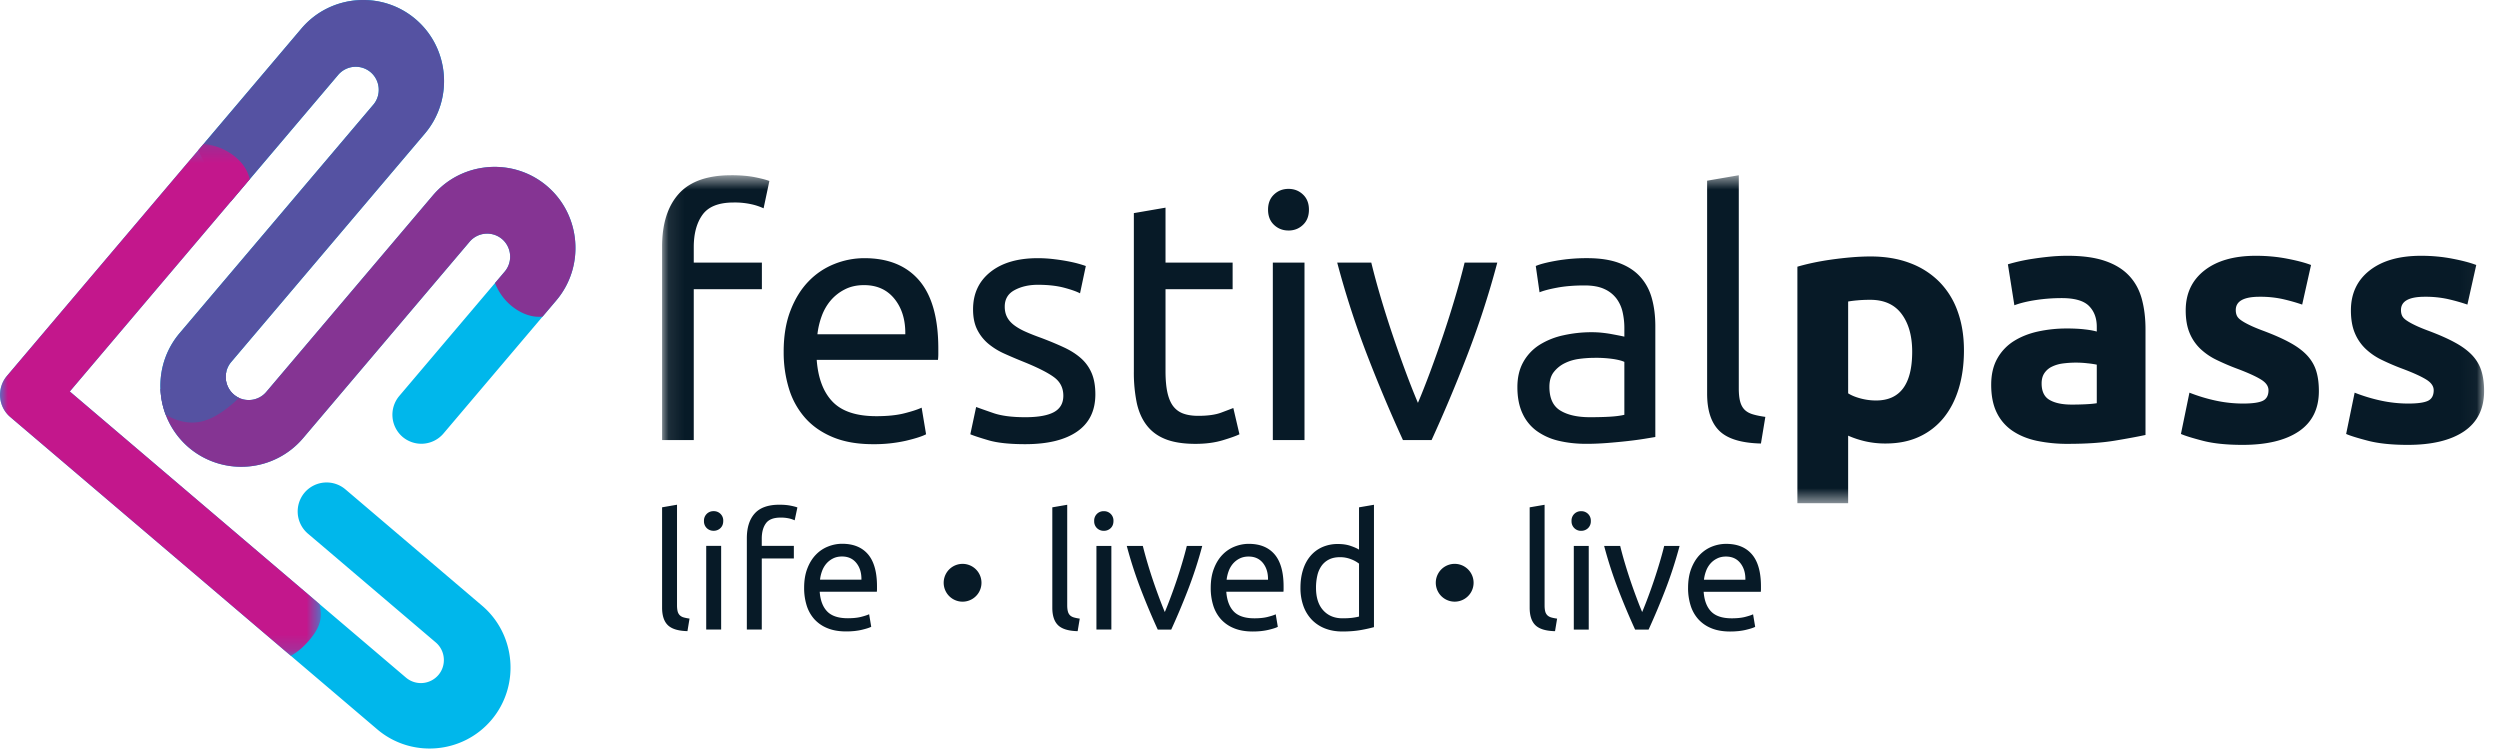
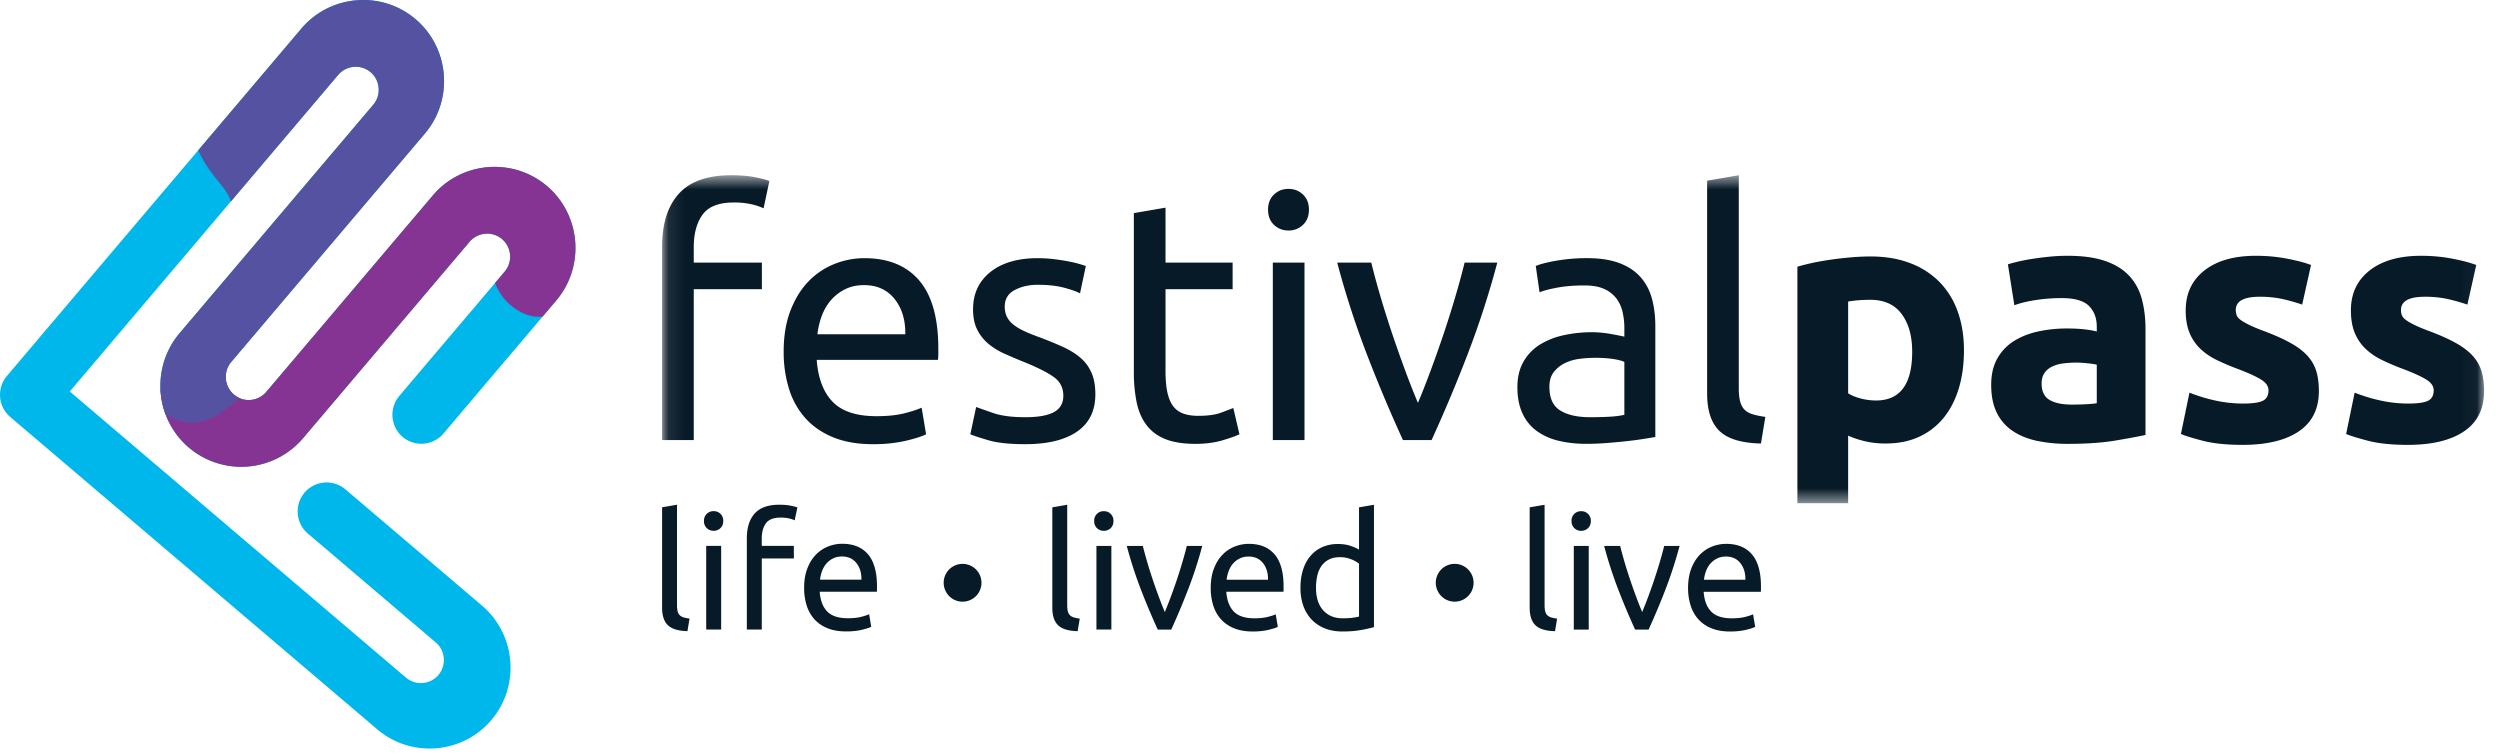
<svg xmlns="http://www.w3.org/2000/svg" xmlns:xlink="http://www.w3.org/1999/xlink" width="159" height="48" viewBox="0 0 159 48">
  <defs>
    <path id="a" d="M0 .286h20.405v32.557H0z" />
    <path id="c" d="M.088.591h115.879v20.86H.087z" />
  </defs>
  <g fill="none" fill-rule="evenodd">
    <path fill="#00B7EB" d="M23.74 6.661L11.42 21.193c-1.833 2.164-1.567 5.436.592 7.274a5.157 5.157 0 0 0 7.258-.593l1.835-2.164 2.69-3.173 6.072-7.162a1.466 1.466 0 0 1 2.063-.169c.614.523.69 1.453.17 2.067l-1.975 2.33-4.731 5.58a1.855 1.855 0 0 0 .21 2.603 1.847 1.847 0 0 0 2.598-.212l4.731-5.58 2.447-2.887c1.834-2.163 1.569-5.436-.59-7.273a5.097 5.097 0 0 0-2.471-1.15h-.005l-.082-.014h-.004a4.07 4.07 0 0 0-.245-.03l-.011-.002a4.545 4.545 0 0 0-.24-.018h-.015a4.41 4.41 0 0 0-.235-.007h-.02c-.077 0-.154.002-.23.005l-.023.001a4.08 4.08 0 0 0-.227.017l-.026.002-.071.006-.024.004c-.04.004-.082.01-.123.016l-.034.005-.066.01a.21.21 0 0 0-.032.005l-.114.02-.036.008-.063.012-.04.009-.103.023a1.41 1.41 0 0 0-.04.01l-.059.015-.045.012-.08.022-.061.018-.052.016a.912.912 0 0 0-.05.016l-.052.017-.086.03-.048.017-.054.02-.047.018-.088.034-.041.018c-.02.01-.04.017-.06.026a1.605 1.605 0 0 0-.042.019c-.03.012-.06.027-.09.04l-.032.016-.067.032a.391.391 0 0 1-.038.019c-.027.014-.055.03-.082.043l-.03.016c-.025.013-.05.027-.076.043l-.033.018a2.254 2.254 0 0 0-.076.044l-.024.014-.085.053-.032.02-.073.048-.02.013c-.03.02-.06.04-.09.062l-.028.019a3.731 3.731 0 0 0-.07.051l-.022.016-.087.066-.024.02-.07.056-.022.017a3.31 3.31 0 0 0-.086.074l-.018.015-.07.063-.022.02a3.549 3.549 0 0 0-.083.078l-.015.012a5.497 5.497 0 0 1-.07.07l-.02.021-.081.084-.008.008-.072.08-.02.022c-.027.03-.052.06-.077.09l-6.546 7.72-2.69 3.172-1.362 1.607a1.465 1.465 0 0 1-2.063.168 1.473 1.473 0 0 1-.17-2.066L27.023 8.494c1.834-2.163 1.569-5.435-.59-7.273-2.159-1.837-5.425-1.57-7.26.592l-7.522 8.873-5.27 6.217-5.944 7.011-.03.037-.03.037-.027.037-.027.04c-.008.013-.018.024-.026.038l-.024.039c-.009.012-.016.027-.024.04a1.656 1.656 0 0 0-.044.08l-.02.04-.02.043c-.007.013-.012.027-.018.04l-.017.043-.016.041-.015.043-.014.043a1.226 1.226 0 0 0-.025.087l-.029.13-.007.045-.007.043-.005.045-.004.044-.003.045-.003.044v.133c0 .015 0 .03.003.044l.002.045.004.044.006.044a.683.683 0 0 0 .021.131.644.644 0 0 0 .02.087l.011.043.013.043a.842.842 0 0 0 .013.042l.015.042.015.042.017.042.017.041.019.04a.883.883 0 0 1 .019.041c.008.014.013.027.021.04l.022.04.023.039.023.038.025.038.025.037.027.038c.01.011.019.024.028.037l.029.035c.01.012.019.024.03.035l.03.035.032.034.032.033.035.033.034.032.035.031 12.471 10.615 6.902 5.874 3.97 3.379c2.158 1.837 5.424 1.57 7.259-.592 1.833-2.163 1.567-5.435-.592-7.273l-5.786-4.925-1.918-1.633-.988-.84a1.845 1.845 0 0 0-2.597.211 1.855 1.855 0 0 0 .21 2.603l.99.84 1.917 1.633 5.23 4.451c.613.523.689 1.453.168 2.068a1.466 1.466 0 0 1-2.062.17l-10.317-8.78-11.066-9.42 4.751-5.604 5.27-6.217 7.05-8.316a1.467 1.467 0 0 1 2.063-.167c.614.522.69 1.453.169 2.067" />
    <path fill="#853493" d="M10.208 24.757a5.152 5.152 0 0 0 1.803 3.71 5.157 5.157 0 0 0 7.259-.593l1.835-2.164 2.69-3.173 6.072-7.162a1.467 1.467 0 0 1 2.064-.169c.613.522.689 1.453.169 2.067l-.62.73c.144.349.42.92 1.02 1.426.498.419 1.218.792 2.008.708l.872-1.03c1.834-2.163 1.568-5.436-.59-7.273-.73-.62-1.587-1-2.47-1.15h-.006l-.081-.014h-.005a6.064 6.064 0 0 0-.245-.031l-.012-.001a5.725 5.725 0 0 0-.24-.018h-.014a4.42 4.42 0 0 0-.236-.007h-.02c-.076 0-.153.001-.23.006h-.022c-.076.004-.151.01-.226.016l-.028.002-.07.008-.023.003c-.041.004-.083.01-.124.016l-.034.005-.066.01a30.688 30.688 0 0 0-.146.026l-.036.006-.062.013-.04.008-.104.024-.04.01-.06.014-.045.013-.078.022-.063.018c-.017.005-.033.011-.051.015l-.051.017-.05.016-.086.03a3.877 3.877 0 0 0-.103.038l-.047.017-.088.036-.04.017a.936.936 0 0 0-.061.026l-.041.018-.09.041-.033.016-.067.032-.037.019-.083.043-.029.016-.076.041-.034.02a1.771 1.771 0 0 0-.077.044l-.023.014c-.029.017-.057.035-.085.054-.012.005-.022.012-.033.019l-.073.048-.02.013-.088.061-.029.02-.07.052-.022.015-.087.067-.024.019c-.024.017-.046.037-.07.056l-.023.018a3.499 3.499 0 0 0-.085.072l-.018.016-.07.062-.022.02a2.446 2.446 0 0 0-.083.078l-.014.014c-.024.022-.047.047-.07.07l-.02.02c-.029.028-.056.056-.082.084l-.008.008-.072.08-.02.022-.078.089-6.545 7.72-2.69 3.173-1.362 1.607c-.522.615-1.45.69-2.064.167-.434-.37-.599-.944-.472-1.467-.55.09-1.109.139-1.662.23-.953.158-1.894.445-2.528.9" />
    <path fill="#5552A2" d="M23.74 6.662L11.42 21.193a5.18 5.18 0 0 0-.882 5.179c.619.372 1.427.634 2.289.432.757-.177 1.555-.715 2.375-1.498a1.473 1.473 0 0 1-.5-2.279l12.32-14.533c1.834-2.163 1.568-5.435-.59-7.273-2.159-1.837-5.425-1.57-7.26.592L12.606 9.56c.15.318.308.611.469.871.673 1.087 1.396 1.613 1.603 2.389L21.51 4.76a1.467 1.467 0 0 1 2.063-.167c.614.522.69 1.453.169 2.068" />
    <g transform="translate(0 8.87)">
      <mask id="b" fill="#fff">
        <use xlink:href="#a" />
      </mask>
-       <path fill="#C3178C" d="M12.949.286l-1.299 1.53-5.27 6.217-5.943 7.012-.03.037a.632.632 0 0 0-.03.037l-.028.038c-.01.012-.018.024-.027.038l-.026.038-.024.039c-.009.013-.017.027-.024.04l-.022.04c-.008.013-.016.027-.022.04l-.02.04-.02.043a.613.613 0 0 0-.018.041l-.017.042a.51.51 0 0 0-.016.043l-.015.042-.014.042-.013.043a1.723 1.723 0 0 0-.04.174c-.004.015-.005.03-.008.045l-.007.043-.005.045-.004.045a.74.74 0 0 0-.003.044L0 16.168v.045c0 .015-.002.03 0 .044v.045c.001.014.001.03.003.044l.002.044.004.045a3.359 3.359 0 0 1 .012.087l.007.044.008.043a.812.812 0 0 0 .02.087.64.64 0 0 0 .011.043l.012.043.014.043a.8.8 0 0 0 .03.083c.006.015.01.028.017.042l.017.042.019.04c.007.013.012.027.02.04l.02.04a.596.596 0 0 0 .022.04l.023.04a.929.929 0 0 0 .023.037l.025.039.026.038.026.037.028.036.029.036.03.035.03.034.032.035c.01.012.022.022.032.033l.035.032c.01.011.022.021.034.032.012.011.024.02.035.032L13.12 28.262l5.38 4.58c.482-.274.83-.61 1.1-.916.752-.85.908-1.47.75-2.234-.01-.05-.021-.1-.034-.15l-4.81-4.094-11.067-9.42 4.75-5.604 5.271-6.216 1.421-1.676c-.165-.745-.69-1.343-1.39-1.753-.416-.245-.893-.422-1.541-.493" mask="url(#b)" />
    </g>
    <g transform="translate(42.021 10.554)">
      <mask id="d" fill="#fff">
        <use xlink:href="#c" />
      </mask>
      <path fill="#071A27" d="M111.137 15.112c.591 0 1.01-.057 1.255-.172.246-.116.37-.341.37-.674 0-.26-.16-.488-.478-.683-.318-.196-.801-.417-1.45-.663a14.777 14.777 0 0 1-1.377-.586 4.018 4.018 0 0 1-1.05-.726 2.948 2.948 0 0 1-.673-1.01c-.158-.39-.237-.862-.237-1.411 0-1.072.397-1.917 1.191-2.54.794-.622 1.885-.933 3.271-.933.694 0 1.358.061 1.994.185.634.122 1.14.256 1.516.4l-.563 2.519c-.376-.13-.784-.246-1.225-.348a6.656 6.656 0 0 0-1.483-.15c-1.011 0-1.517.281-1.517.845 0 .13.021.246.065.347.043.102.13.2.26.293.13.095.307.196.531.305.223.111.509.231.855.36.709.265 1.293.522 1.755.779.462.253.827.532 1.095.825.266.297.455.626.562.987.109.362.163.778.163 1.256 0 1.126-.422 1.98-1.268 2.558-.845.574-2.04.865-3.584.865-1.011 0-1.853-.087-2.524-.26-.672-.175-1.138-.319-1.398-.435l.541-2.626c.55.217 1.112.387 1.69.51a8.258 8.258 0 0 0 1.713.183zm-10.508 0c.592 0 1.01-.057 1.256-.172.246-.116.37-.341.37-.674 0-.26-.16-.488-.478-.683-.318-.196-.802-.417-1.45-.663a14.777 14.777 0 0 1-1.377-.586 4.037 4.037 0 0 1-1.051-.726 2.958 2.958 0 0 1-.672-1.01c-.158-.39-.237-.862-.237-1.411 0-1.072.397-1.917 1.19-2.54.795-.622 1.886-.933 3.272-.933.694 0 1.358.061 1.994.185.634.122 1.14.256 1.515.4l-.563 2.519c-.375-.13-.783-.246-1.224-.348a6.656 6.656 0 0 0-1.483-.15c-1.012 0-1.517.281-1.517.845 0 .13.021.246.065.347.043.102.13.2.26.293.13.095.306.196.531.305.223.111.509.231.855.36.708.265 1.293.522 1.755.779.462.253.827.532 1.094.825.267.297.456.626.563.987.109.362.162.778.162 1.256 0 1.126-.421 1.98-1.267 2.558-.845.574-2.039.865-3.585.865-1.01 0-1.852-.087-2.524-.26-.671-.175-1.137-.319-1.397-.435l.541-2.626c.55.217 1.112.387 1.69.51a8.256 8.256 0 0 0 1.712.183zM89.472 5.714c.953 0 1.748.108 2.383.326.635.216 1.144.528 1.527.933s.654.896.813 1.476c.158.578.238 1.223.238 1.932v6.729c-.462.1-1.104.22-1.928.358-.823.138-1.82.207-2.99.207a9.5 9.5 0 0 1-2.004-.195c-.599-.13-1.115-.345-1.549-.641a2.95 2.95 0 0 1-.996-1.162c-.231-.477-.347-1.063-.347-1.758 0-.665.134-1.23.401-1.693a3.081 3.081 0 0 1 1.073-1.107c.447-.274.96-.474 1.538-.597a8.567 8.567 0 0 1 1.798-.185c.419 0 .79.018 1.115.055.326.036.589.082.79.141v-.305c0-.549-.165-.99-.497-1.324-.332-.332-.91-.499-1.733-.499-.549 0-1.09.04-1.625.12-.534.08-.997.19-1.386.336l-.412-2.605a11.603 11.603 0 0 1 1.625-.357c.332-.051.682-.095 1.05-.131.369-.037.74-.054 1.116-.054zm.26 9.464c.317 0 .622-.007.91-.022.289-.014.52-.036.692-.065v-2.453a5.633 5.633 0 0 0-.584-.086 6.378 6.378 0 0 0-1.57.01 2.25 2.25 0 0 0-.705.207 1.194 1.194 0 0 0-.475.412c-.116.173-.174.391-.174.65 0 .508.17.859.509 1.053.339.196.805.294 1.397.294zm-6.846-3.452c0 .883-.108 1.686-.325 2.41-.217.723-.534 1.345-.953 1.867a4.31 4.31 0 0 1-1.56 1.216c-.62.29-1.335.434-2.144.434a5.73 5.73 0 0 1-1.257-.131 6.015 6.015 0 0 1-1.126-.368v4.297h-3.228V6.408c.289-.085.621-.17.997-.25.374-.079.769-.148 1.18-.205.411-.058.83-.105 1.256-.142.427-.036.835-.054 1.225-.054.937 0 1.776.142 2.512.424a5.15 5.15 0 0 1 1.863 1.194 5.092 5.092 0 0 1 1.16 1.877c.267.738.4 1.562.4 2.474zm-3.292.088c0-1-.225-1.799-.672-2.4-.448-.6-1.113-.9-1.992-.9-.29 0-.557.01-.803.033a7.058 7.058 0 0 0-.606.075v5.84c.202.13.466.239.79.325.325.087.654.13.986.13 1.531 0 2.297-1.035 2.297-3.103zm-9.62 5.84c-1.242-.03-2.123-.298-2.642-.804-.52-.507-.78-1.296-.78-2.367V.938l2.014-.347v13.566c0 .334.03.608.087.826.058.217.152.39.282.521.13.13.303.227.52.292.217.066.483.12.8.164l-.28 1.693zM58.926 5.865c.81 0 1.492.105 2.047.315.557.21 1.004.506 1.343.89.34.382.583.839.725 1.367.145.528.217 1.111.217 1.747v7.055c-.172.03-.414.069-.725.12-.31.05-.66.097-1.05.14-.39.044-.813.084-1.268.12-.455.036-.907.055-1.354.055-.635 0-1.22-.066-1.755-.195a3.914 3.914 0 0 1-1.386-.62 2.822 2.822 0 0 1-.91-1.118c-.216-.463-.325-1.02-.325-1.671 0-.623.126-1.157.38-1.607a3.04 3.04 0 0 1 1.029-1.085 4.747 4.747 0 0 1 1.515-.607 8.19 8.19 0 0 1 1.82-.196c.203 0 .413.01.628.032.217.023.423.051.618.088.195.036.365.069.51.097.144.029.245.052.303.065v-.565c0-.332-.037-.661-.109-.987a2.272 2.272 0 0 0-.39-.868 1.976 1.976 0 0 0-.769-.607c-.325-.153-.747-.23-1.267-.23-.664 0-1.246.049-1.744.142-.498.094-.87.192-1.115.294l-.24-1.672c.26-.116.694-.228 1.3-.336a11.209 11.209 0 0 1 1.972-.163zm.173 10.115c.477 0 .9-.01 1.268-.032.368-.021.675-.062.921-.12v-3.365c-.144-.07-.38-.133-.704-.184a7.74 7.74 0 0 0-1.182-.075c-.303 0-.624.02-.964.064-.338.043-.65.134-.93.272a1.986 1.986 0 0 0-.704.564c-.188.238-.283.553-.283.944 0 .724.232 1.227.694 1.508.462.283 1.09.424 1.884.424zm-5.892-9.834a56.757 56.757 0 0 1-1.983 6.079 95.812 95.812 0 0 1-2.197 5.21h-1.82a95.777 95.777 0 0 1-2.2-5.21 56.757 56.757 0 0 1-1.982-6.079h2.167c.173.71.378 1.466.617 2.27.238.802.491 1.598.758 2.387.267.788.538 1.552.812 2.29.275.738.534 1.397.78 1.975.246-.578.505-1.237.78-1.974.274-.739.546-1.503.813-2.29.266-.79.52-1.586.757-2.388.24-.804.445-1.56.619-2.27h2.079zm-13.28-2.04c-.361 0-.668-.119-.92-.358-.253-.238-.38-.56-.38-.967 0-.404.127-.726.38-.965.252-.238.559-.358.92-.358.362 0 .668.12.92.358.254.239.38.561.38.965 0 .406-.126.729-.38.967-.252.24-.558.359-.92.359zm-.996 13.329h2.014V6.148h-2.014v11.288zM32.106 6.147h4.268v1.694h-4.268v5.21c0 .564.044 1.03.13 1.4.087.368.217.658.39.869.174.21.39.357.65.443.26.088.563.13.91.13.607 0 1.095-.067 1.463-.205.368-.137.624-.235.769-.293l.39 1.671c-.203.101-.557.228-1.062.38-.506.152-1.083.229-1.733.229-.765 0-1.397-.099-1.895-.294-.5-.195-.9-.488-1.203-.88-.303-.389-.516-.872-.64-1.442a9.6 9.6 0 0 1-.183-1.987V3l2.014-.347v3.494zm-8.925 9.834c.824 0 1.434-.109 1.83-.325.398-.218.596-.565.596-1.042 0-.493-.195-.883-.585-1.172-.39-.29-1.033-.616-1.928-.978a31.235 31.235 0 0 1-1.246-.53 4.39 4.39 0 0 1-1.029-.641 2.803 2.803 0 0 1-.693-.89c-.173-.347-.26-.775-.26-1.281 0-1 .368-1.79 1.105-2.378.737-.586 1.741-.878 3.01-.878.32 0 .637.018.955.054.317.036.613.08.888.13.274.051.516.105.726.163.209.058.37.11.487.152l-.368 1.737c-.217-.116-.556-.235-1.018-.359-.462-.122-1.019-.184-1.67-.184-.561 0-1.053.112-1.472.337-.419.224-.628.574-.628 1.052 0 .246.047.463.141.651.094.189.239.359.433.511.195.151.437.293.726.423.288.13.635.267 1.04.412.534.203 1.01.402 1.43.598.418.194.776.422 1.072.683.296.26.523.575.683.944.158.37.238.822.238 1.357 0 1.042-.386 1.83-1.16 2.366-.773.535-1.873.803-3.303.803-.997 0-1.777-.083-2.34-.25-.563-.166-.946-.292-1.149-.38l.37-1.735c.23.085.599.216 1.104.39.506.173 1.177.26 2.015.26zm-7.625-5.274c.014-.912-.214-1.661-.683-2.247-.47-.587-1.116-.88-1.94-.88-.462 0-.87.09-1.223.272a2.877 2.877 0 0 0-.9.705c-.245.29-.436.623-.573.998-.137.378-.227.76-.27 1.152h5.589zM7.82 11.814c0-1 .145-1.871.434-2.616.288-.746.671-1.365 1.148-1.857a4.66 4.66 0 0 1 1.646-1.106 5.116 5.116 0 0 1 1.906-.369c1.517 0 2.68.474 3.49 1.422.808.948 1.212 2.391 1.212 4.33v.337c0 .137-.008.263-.022.38H9.922c.088 1.172.426 2.06 1.019 2.67.592.608 1.516.91 2.773.91.707 0 1.303-.06 1.787-.184.483-.123.849-.242 1.094-.358l.282 1.693c-.246.13-.675.268-1.29.414a9.184 9.184 0 0 1-2.09.216c-.982 0-1.83-.148-2.546-.445-.714-.296-1.303-.705-1.765-1.227a5.001 5.001 0 0 1-1.028-1.856 7.843 7.843 0 0 1-.337-2.354zM4.485.59c.592 0 1.1.044 1.528.13.425.087.725.167.898.238l-.368 1.737a3.788 3.788 0 0 0-.737-.25 4.906 4.906 0 0 0-1.169-.12c-.939 0-1.597.258-1.972.771-.375.515-.563 1.206-.563 2.074v.976h4.333v1.694H2.102v9.595H.088V5.128c0-1.447.353-2.565 1.06-3.355C1.857.986 2.968.591 4.485.591z" mask="url(#d)" />
    </g>
    <path fill="#071A27" d="M92.518 35.861a1.202 1.202 0 0 1 0 2.404 1.202 1.202 0 1 1 0-2.404zm-37.731 1.005c.007-.429-.1-.783-.321-1.058-.221-.277-.527-.415-.914-.415-.219 0-.41.043-.577.128a1.358 1.358 0 0 0-.424.332 1.529 1.529 0 0 0-.27.471 2.265 2.265 0 0 0-.127.542h2.633zm-3.644.52c0-.469.068-.88.204-1.23.136-.352.317-.644.541-.875.224-.233.483-.406.776-.522.292-.116.592-.175.898-.175.714 0 1.262.224 1.644.67.38.448.571 1.127.571 2.041v.16c0 .064-.003.124-.01.178h-3.634c.04.553.201.972.48 1.259.278.285.714.428 1.306.428.334 0 .615-.028.842-.086.228-.058.4-.115.516-.169l.133.798c-.116.061-.318.125-.607.194-.29.068-.618.102-.985.102-.464 0-.864-.07-1.2-.21a2.238 2.238 0 0 1-.833-.577 2.353 2.353 0 0 1-.484-.874 3.699 3.699 0 0 1-.158-1.111zM49.57 32.1c.28 0 .52.021.72.062.201.04.342.078.424.112l-.173.818a1.85 1.85 0 0 0-.348-.118 2.326 2.326 0 0 0-.55-.055c-.444 0-.754.12-.93.363-.177.242-.265.567-.265.977v.46h2.041v.798h-2.04v4.521h-.95v-5.8c0-.682.166-1.208.5-1.58.333-.372.857-.558 1.571-.558zm-4.185 1.658a.611.611 0 0 1-.434-.169.6.6 0 0 1-.178-.455.596.596 0 0 1 .612-.624.593.593 0 0 1 .613.624c0 .19-.06.342-.179.455a.612.612 0 0 1-.434.169zm-.47 6.28h.95v-5.319h-.95v5.32zm-1.193.102c-.586-.014-1-.14-1.246-.378-.245-.238-.367-.61-.367-1.115v-6.382l.949-.165v6.394c0 .156.014.286.04.388a.53.53 0 0 0 .134.246.58.58 0 0 0 .244.138c.103.03.228.055.378.076l-.132.798zm42.712-7.874l.95-.163v7.783a9.025 9.025 0 0 1-.837.185c-.34.061-.732.092-1.174.092-.408 0-.776-.065-1.103-.194a2.364 2.364 0 0 1-.837-.552 2.446 2.446 0 0 1-.536-.875 3.36 3.36 0 0 1-.188-1.16c0-.41.052-.786.158-1.126.105-.342.26-.635.464-.88.205-.246.454-.437.75-.572a2.401 2.401 0 0 1 1.016-.205c.306 0 .577.04.811.123.236.082.411.16.526.235v-2.69zm0 3.58a1.972 1.972 0 0 0-.5-.276 1.887 1.887 0 0 0-.715-.133c-.272 0-.505.05-.699.149a1.281 1.281 0 0 0-.474.408 1.72 1.72 0 0 0-.266.62 3.424 3.424 0 0 0-.082.767c0 .62.153 1.1.46 1.437.307.338.715.506 1.225.506.258 0 .475-.012.648-.035.173-.024.308-.05.403-.077v-3.366zm-5.788 1.023c.007-.428-.1-.782-.321-1.06-.221-.275-.527-.413-.914-.413-.218 0-.41.043-.576.128a1.362 1.362 0 0 0-.424.332 1.528 1.528 0 0 0-.27.472 2.349 2.349 0 0 0-.128.541h2.633zm-3.644.521c0-.47.068-.88.205-1.23.135-.353.316-.644.54-.876.224-.232.483-.406.777-.522.292-.115.591-.174.897-.174.715 0 1.262.224 1.644.67.38.447.571 1.127.571 2.04v.16c0 .065-.003.124-.01.178h-3.634c.042.553.201.972.48 1.26.28.285.715.428 1.306.428.334 0 .615-.029.842-.087.229-.058.4-.113.516-.168l.133.797c-.116.062-.318.126-.607.195-.29.067-.618.102-.985.102-.463 0-.863-.07-1.2-.21a2.23 2.23 0 0 1-.832-.578 2.355 2.355 0 0 1-.485-.874 3.703 3.703 0 0 1-.158-1.11zm-.54-2.668a26.86 26.86 0 0 1-.935 2.864 45.819 45.819 0 0 1-1.036 2.455h-.858a45.106 45.106 0 0 1-1.036-2.455 26.859 26.859 0 0 1-.934-2.864h1.02a29.668 29.668 0 0 0 .649 2.194c.125.37.254.73.383 1.078.13.348.252.658.367.932.116-.274.239-.584.367-.932a31.258 31.258 0 0 0 .74-2.204c.113-.378.21-.735.292-1.068h.98zm-6.259-.962a.61.61 0 0 1-.433-.168.598.598 0 0 1-.18-.456.596.596 0 0 1 .613-.625.596.596 0 0 1 .613.625c0 .19-.06.343-.179.456a.611.611 0 0 1-.434.168zm-.47 6.28h.95v-5.318h-.95v5.319zm-1.194.102c-.585-.014-1-.14-1.245-.378-.245-.238-.367-.61-.367-1.115v-6.383l.948-.163v6.393c0 .156.014.286.042.388a.53.53 0 0 0 .132.246c.062.06.143.107.246.138.101.03.227.056.377.077l-.133.797zm42.467-3.273c.008-.428-.1-.781-.321-1.058s-.526-.415-.914-.415c-.217 0-.41.043-.576.13a1.34 1.34 0 0 0-.424.331 1.507 1.507 0 0 0-.27.47 2.318 2.318 0 0 0-.129.542h2.634zm-3.644.522c0-.47.068-.88.204-1.232.136-.35.316-.643.541-.875.225-.231.484-.406.776-.522.293-.115.593-.173.899-.173.714 0 1.262.223 1.643.67.381.446.572 1.126.572 2.04v.159c0 .065-.003.124-.01.178h-3.635c.041.554.2.973.48 1.26.279.285.715.428 1.307.428.332 0 .614-.029.842-.086.228-.059.399-.114.515-.17l.133.798c-.115.062-.319.127-.607.195-.29.068-.619.102-.985.102-.463 0-.863-.07-1.2-.21a2.225 2.225 0 0 1-.831-.578 2.348 2.348 0 0 1-.485-.874 3.693 3.693 0 0 1-.16-1.11zm-.54-2.67c-.267.996-.578 1.951-.935 2.865a46.182 46.182 0 0 1-1.036 2.455h-.858a44.824 44.824 0 0 1-1.036-2.455 26.548 26.548 0 0 1-.933-2.864h1.02c.081.334.178.69.29 1.068a33.05 33.05 0 0 0 .741 2.204c.129.348.252.659.367.932.115-.273.239-.584.368-.932a33.048 33.048 0 0 0 .74-2.204c.113-.378.21-.734.292-1.068h.98zm-6.26-.96a.597.597 0 0 1-.612-.624.594.594 0 0 1 .613-.625.597.597 0 0 1 .614.624.6.6 0 0 1-.18.456.612.612 0 0 1-.434.168zm-.468 6.28h.95v-5.32h-.95v5.32zm-1.194.101c-.586-.013-1.001-.14-1.247-.378-.244-.238-.366-.61-.366-1.114v-6.384l.949-.163v6.393c0 .157.013.286.04.39a.53.53 0 0 0 .134.244c.061.06.143.108.244.138.103.03.228.056.378.077l-.132.797zm-37.68-4.28a1.202 1.202 0 0 1 0 2.404 1.201 1.201 0 1 1 0-2.404z" />
  </g>
</svg>